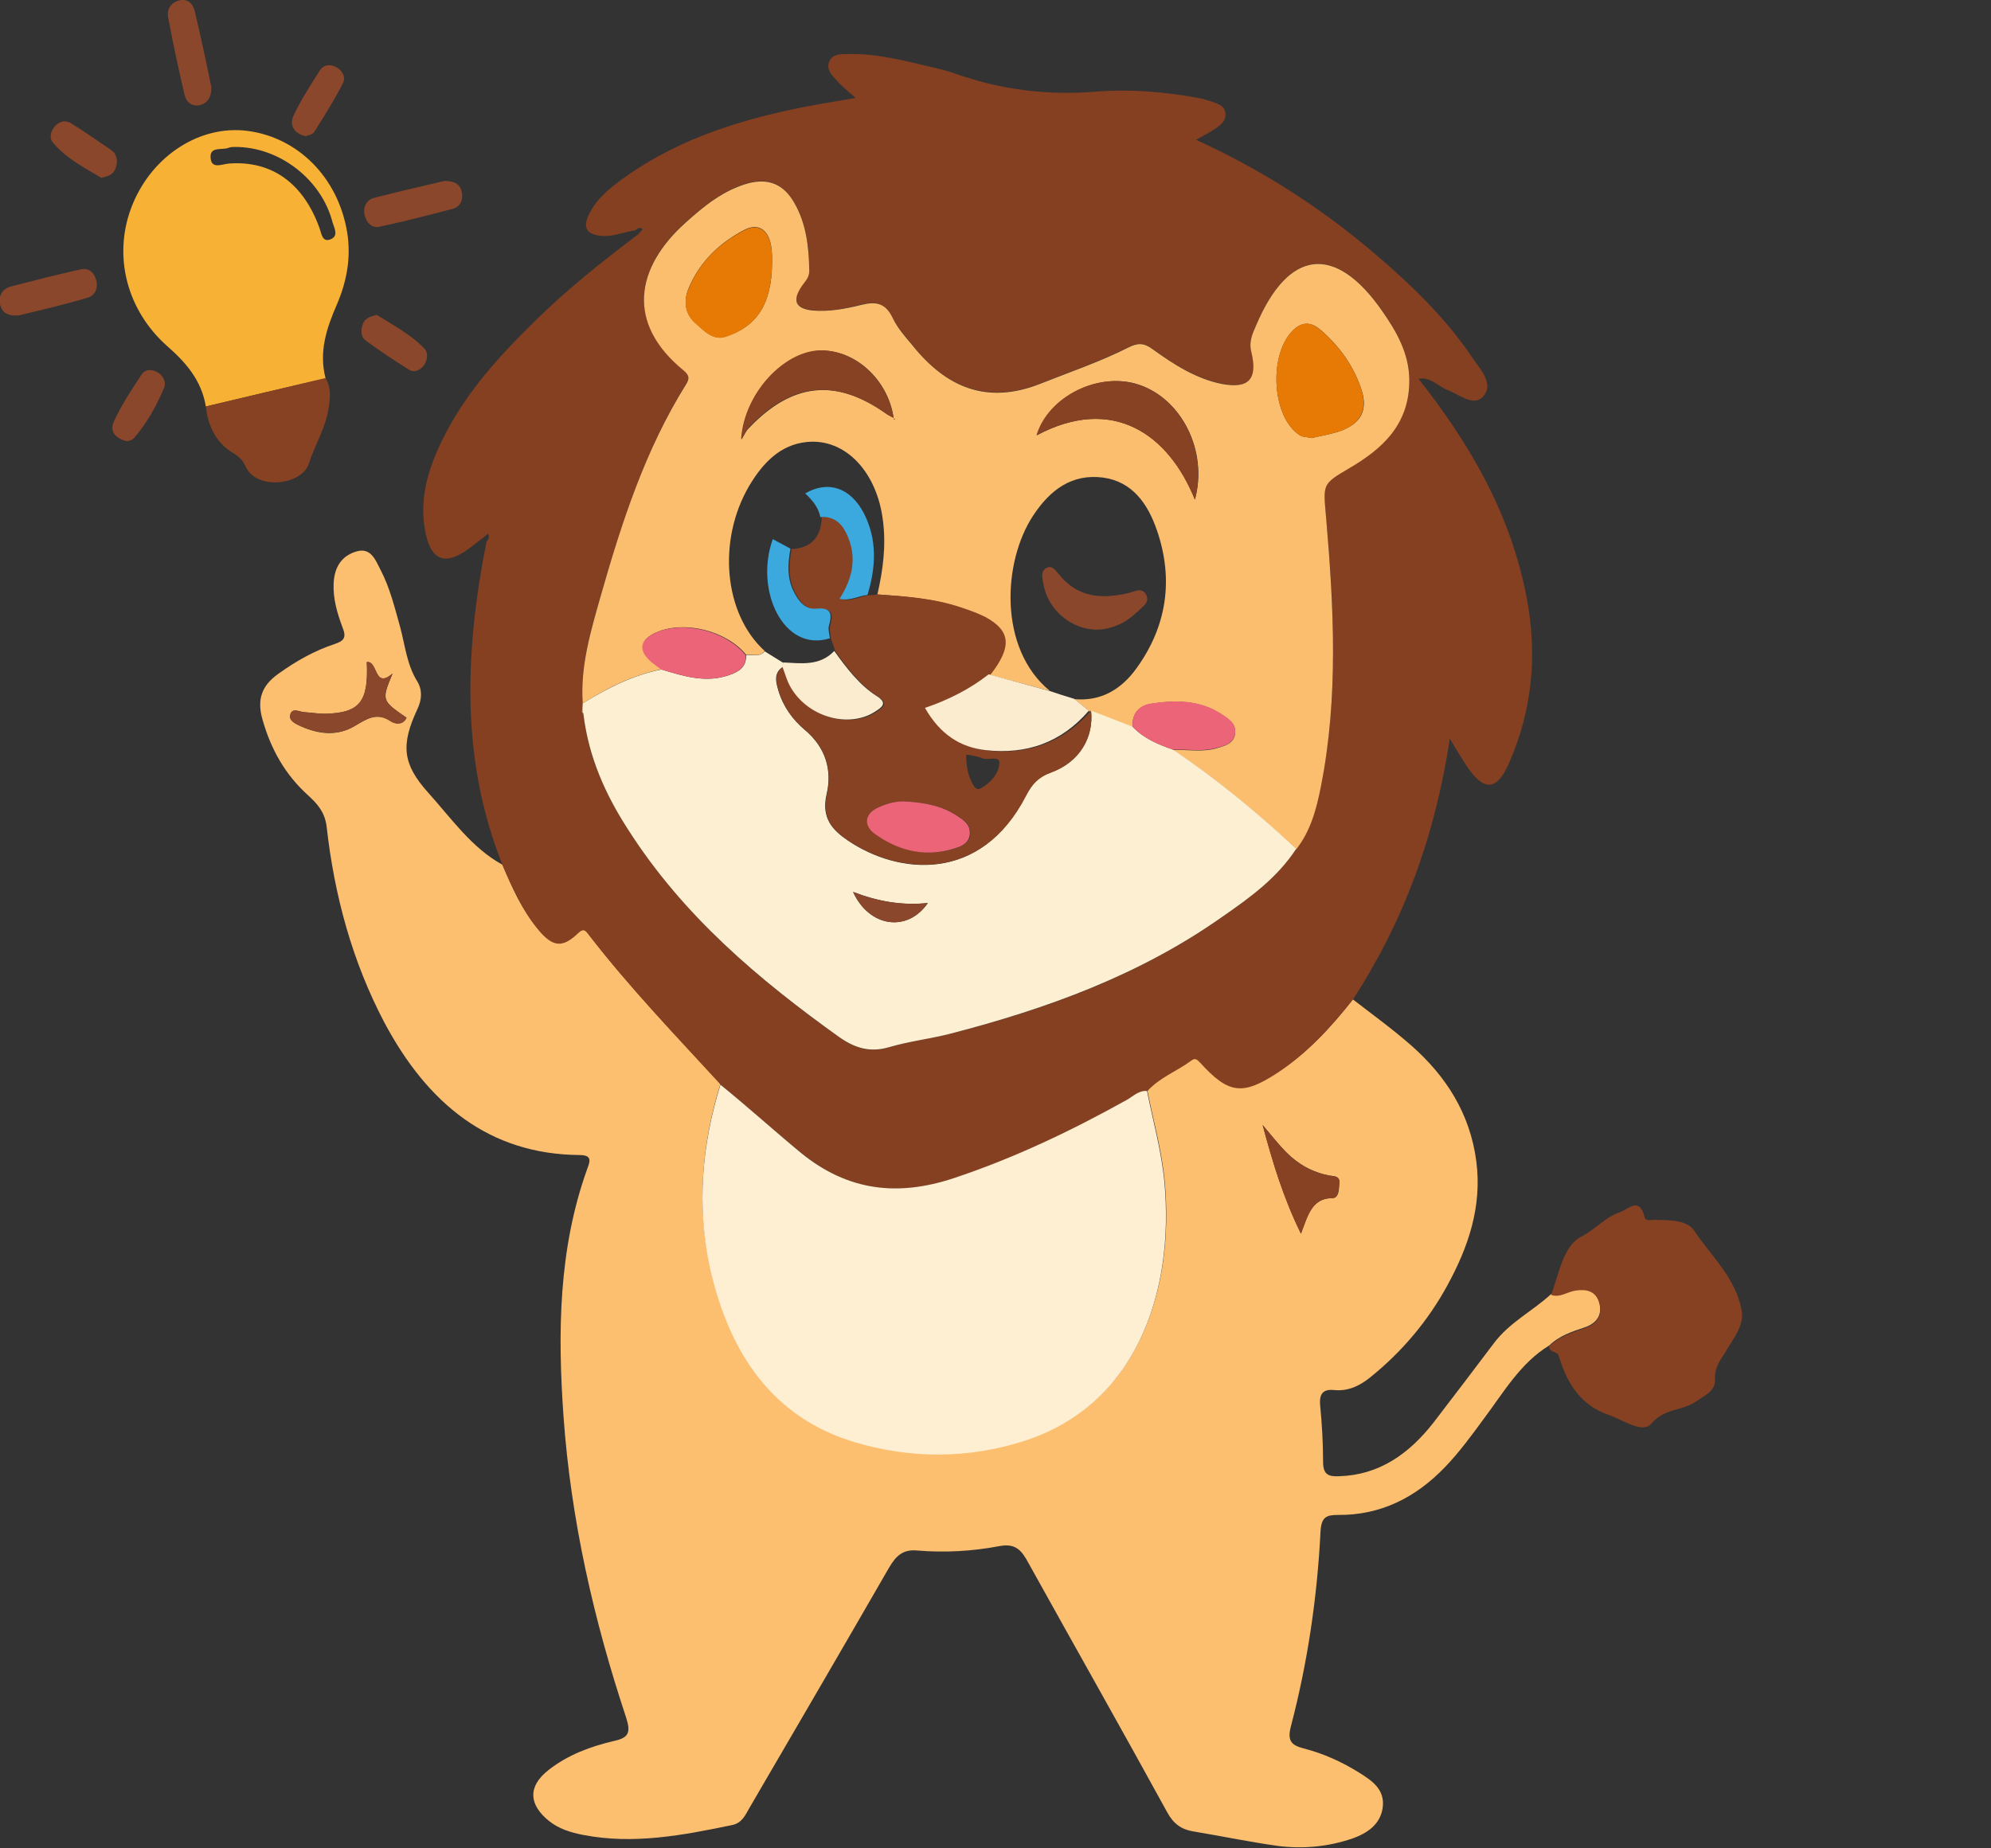
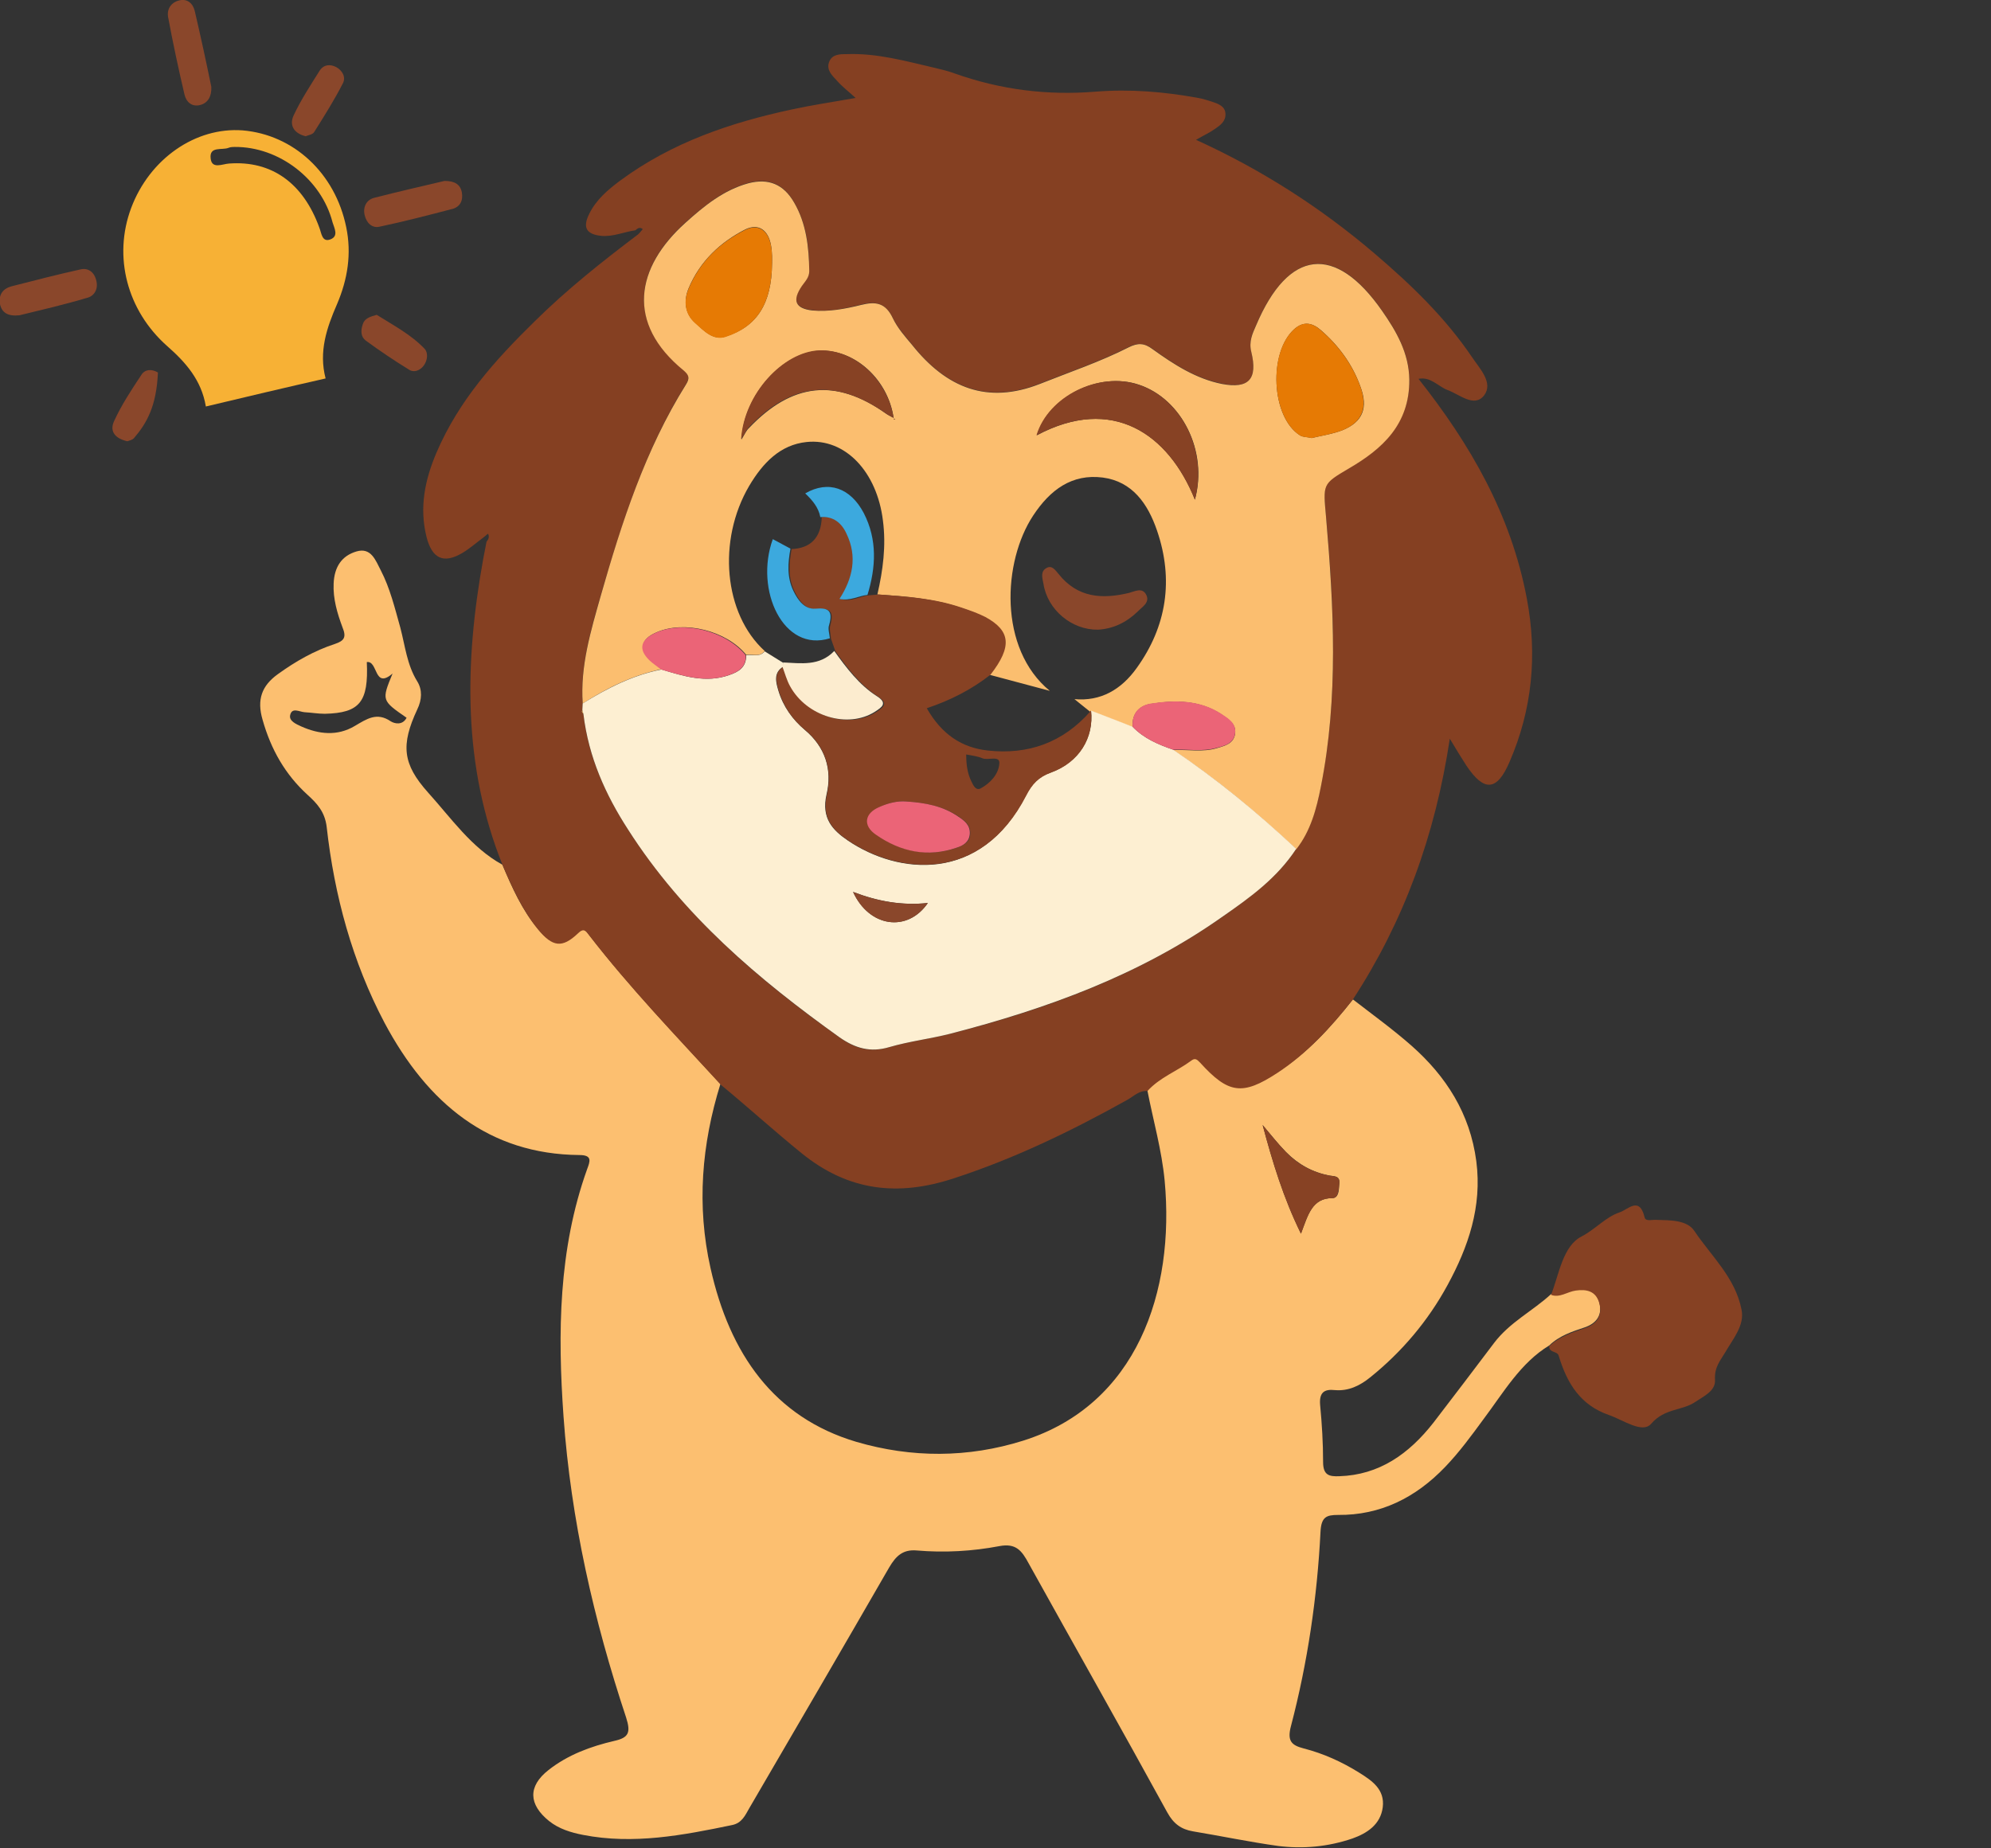
<svg xmlns="http://www.w3.org/2000/svg" width="56" height="52" viewBox="0 0 56 52" fill="none">
  <rect x="0" y="0" width="56" height="52" fill="#333333" stroke="none" />
  <g clip-path="url(#clip0_1_8059)">
    <path d="M38.053 28.117C38.612 28.55 39.182 28.961 39.711 29.428C40.664 30.273 41.347 31.317 41.524 32.673C41.689 33.951 41.296 35.085 40.715 36.152C40.166 37.163 39.431 38.03 38.55 38.741C38.25 38.986 37.928 39.141 37.545 39.108C37.245 39.075 37.1 39.175 37.131 39.53C37.182 40.064 37.214 40.597 37.214 41.13C37.214 41.508 37.39 41.542 37.669 41.531C38.788 41.497 39.628 40.908 40.322 40.019C40.892 39.275 41.461 38.53 42.021 37.785C42.466 37.196 43.109 36.885 43.627 36.407C43.876 36.496 44.093 36.318 44.321 36.285C44.621 36.252 44.891 36.296 44.984 36.641C45.077 36.996 44.901 37.23 44.58 37.341C44.217 37.463 43.865 37.574 43.575 37.852C42.767 38.341 42.29 39.175 41.731 39.919C41.389 40.386 41.047 40.853 40.653 41.264C39.814 42.142 38.819 42.631 37.638 42.62C37.307 42.62 37.162 42.675 37.141 43.098C37.048 44.942 36.778 46.776 36.312 48.554C36.198 48.977 36.322 49.099 36.664 49.188C37.224 49.332 37.742 49.566 38.239 49.877C38.592 50.099 38.954 50.343 38.892 50.844C38.83 51.333 38.447 51.577 38.042 51.722C37.359 51.955 36.654 52.022 35.95 51.933C35.152 51.822 34.354 51.655 33.556 51.522C33.225 51.466 33.007 51.31 32.831 50.988C31.546 48.643 30.23 46.321 28.935 43.987C28.738 43.62 28.573 43.409 28.106 43.498C27.35 43.642 26.563 43.687 25.786 43.62C25.402 43.587 25.205 43.764 25.009 44.098C23.703 46.365 22.387 48.621 21.071 50.877C20.957 51.077 20.864 51.288 20.595 51.344C19.206 51.633 17.818 51.899 16.399 51.622C16.057 51.555 15.725 51.455 15.445 51.233C14.865 50.766 14.845 50.255 15.425 49.799C15.974 49.366 16.616 49.132 17.279 48.977C17.683 48.888 17.746 48.743 17.611 48.321C16.699 45.576 16.057 42.753 15.85 39.852C15.684 37.508 15.705 35.151 16.513 32.895C16.596 32.673 16.668 32.495 16.295 32.495C13.757 32.473 12.027 31.05 10.814 28.772C9.913 27.061 9.405 25.205 9.188 23.26C9.136 22.838 8.918 22.604 8.649 22.36C8.027 21.793 7.623 21.093 7.385 20.248C7.219 19.681 7.364 19.293 7.81 18.97C8.317 18.603 8.846 18.303 9.426 18.114C9.685 18.026 9.747 17.925 9.633 17.648C9.488 17.259 9.364 16.848 9.384 16.414C9.405 15.947 9.612 15.636 10.027 15.514C10.441 15.392 10.566 15.77 10.711 16.047C10.97 16.547 11.104 17.103 11.26 17.659C11.395 18.17 11.446 18.703 11.736 19.17C11.881 19.404 11.871 19.681 11.736 19.959C11.27 20.959 11.322 21.493 12.037 22.293C12.69 23.015 13.259 23.849 14.13 24.327C14.399 24.96 14.679 25.594 15.124 26.127C15.528 26.616 15.808 26.65 16.243 26.238C16.409 26.083 16.471 26.172 16.554 26.283C17.704 27.772 18.999 29.117 20.263 30.495C19.735 32.195 19.59 33.918 19.984 35.674C20.522 38.085 21.766 39.875 24.086 40.564C25.64 41.019 27.226 41.019 28.78 40.53C31.981 39.519 33.048 36.329 32.758 33.218C32.675 32.351 32.437 31.528 32.271 30.673C32.624 30.295 33.1 30.117 33.504 29.817C33.608 29.739 33.67 29.773 33.753 29.872C34.551 30.75 34.955 30.806 35.929 30.162C36.758 29.639 37.431 28.906 38.053 28.117ZM35.514 31.651C35.794 32.695 36.095 33.696 36.592 34.707C36.789 34.184 36.903 33.707 37.472 33.707C37.659 33.707 37.659 33.473 37.669 33.307C37.7 33.073 37.524 33.095 37.4 33.073C36.923 32.984 36.519 32.762 36.167 32.406C35.939 32.173 35.732 31.906 35.514 31.651ZM11.042 18.948C10.514 19.404 10.638 18.581 10.317 18.626C10.369 19.748 10.12 20.059 9.136 20.081C8.949 20.081 8.763 20.048 8.566 20.037C8.421 20.026 8.214 19.893 8.162 20.115C8.12 20.282 8.328 20.37 8.473 20.437C8.97 20.659 9.488 20.715 9.975 20.426C10.317 20.226 10.597 20.026 10.99 20.293C11.094 20.359 11.322 20.415 11.436 20.193C10.731 19.704 10.731 19.704 11.042 18.948Z" fill="#FCBF70" />
    <path d="M38.053 28.117C37.432 28.906 36.758 29.64 35.929 30.184C34.945 30.829 34.551 30.773 33.754 29.895C33.66 29.795 33.608 29.762 33.505 29.84C33.101 30.14 32.624 30.307 32.272 30.696C32.044 30.673 31.889 30.84 31.712 30.94C30.138 31.818 28.532 32.596 26.822 33.152C25.268 33.663 23.869 33.519 22.543 32.441C21.776 31.818 21.041 31.151 20.274 30.518C19.01 29.14 17.715 27.795 16.565 26.306C16.482 26.195 16.42 26.095 16.254 26.261C15.809 26.684 15.539 26.639 15.135 26.15C14.7 25.617 14.41 24.983 14.141 24.35C13.011 21.549 13.063 18.649 13.591 15.726C13.623 15.559 13.654 15.403 13.685 15.237C13.747 15.17 13.768 15.092 13.726 15.014C13.685 15.048 13.633 15.092 13.591 15.126C13.395 15.27 13.208 15.437 13.001 15.559C12.473 15.87 12.151 15.715 11.996 15.103C11.789 14.27 11.954 13.492 12.276 12.736C12.908 11.258 13.933 10.125 15.032 9.047C15.943 8.146 16.938 7.357 17.953 6.59C17.995 6.546 18.036 6.502 18.078 6.446C17.995 6.379 17.933 6.424 17.87 6.479C17.549 6.524 17.238 6.668 16.907 6.635C16.493 6.59 16.379 6.402 16.575 6.013C16.772 5.612 17.104 5.335 17.446 5.079C18.907 4.001 20.564 3.445 22.274 3.079C22.844 2.956 23.424 2.867 24.066 2.756C23.859 2.567 23.683 2.434 23.538 2.267C23.403 2.123 23.237 1.967 23.32 1.745C23.403 1.523 23.621 1.523 23.807 1.523C24.667 1.489 25.486 1.723 26.304 1.912C26.491 1.956 26.677 2.001 26.853 2.067C28.138 2.523 29.454 2.69 30.811 2.579C31.775 2.501 32.738 2.579 33.702 2.756C33.837 2.779 33.971 2.823 34.106 2.867C34.272 2.923 34.458 2.99 34.468 3.201C34.479 3.412 34.323 3.523 34.178 3.623C34.023 3.734 33.847 3.812 33.64 3.934C35.474 4.768 37.142 5.835 38.665 7.135C39.68 8.002 40.644 8.924 41.41 10.058C41.617 10.369 42.011 10.769 41.742 11.125C41.462 11.48 41.048 11.091 40.706 10.969C40.447 10.869 40.239 10.591 39.898 10.658C41.348 12.492 42.498 14.47 42.944 16.837C43.244 18.426 43.099 19.96 42.457 21.438C42.104 22.261 41.742 22.283 41.244 21.538C41.099 21.316 40.965 21.094 40.778 20.782C40.364 23.527 39.473 25.939 38.053 28.117ZM16.379 19.982C16.368 19.993 16.358 20.016 16.368 20.027C16.379 20.049 16.399 20.071 16.41 20.093C16.544 21.294 17.031 22.349 17.663 23.338C19.228 25.772 21.341 27.573 23.61 29.184C24.056 29.506 24.481 29.618 25.009 29.462C25.569 29.295 26.159 29.229 26.729 29.084C29.433 28.395 32.054 27.439 34.396 25.784C35.152 25.25 35.919 24.706 36.458 23.883C36.862 23.372 37.028 22.75 37.152 22.116C37.649 19.604 37.525 17.07 37.297 14.548C37.214 13.592 37.173 13.614 37.939 13.17C38.872 12.625 39.649 11.936 39.639 10.669C39.628 9.925 39.276 9.313 38.872 8.735C37.556 6.846 36.24 7.002 35.328 9.147C35.225 9.38 35.121 9.602 35.194 9.891C35.38 10.669 35.121 10.947 34.365 10.791C33.64 10.647 33.018 10.247 32.417 9.813C32.189 9.647 32.003 9.636 31.754 9.758C30.946 10.169 30.086 10.458 29.247 10.791C27.775 11.369 26.625 10.914 25.651 9.691C25.465 9.458 25.247 9.224 25.113 8.947C24.905 8.513 24.615 8.469 24.222 8.569C23.766 8.68 23.31 8.78 22.844 8.724C22.367 8.669 22.274 8.446 22.554 8.035C22.647 7.902 22.761 7.802 22.761 7.613C22.761 6.935 22.678 6.279 22.336 5.69C22.036 5.168 21.611 5.001 21.051 5.146C20.357 5.335 19.818 5.779 19.28 6.257C17.881 7.513 17.591 9.08 19.228 10.414C19.383 10.547 19.404 10.636 19.29 10.814C18.15 12.636 17.497 14.681 16.897 16.748C16.617 17.726 16.316 18.726 16.389 19.782C16.389 19.86 16.379 19.916 16.379 19.982Z" fill="#854022" />
    <path d="M5.79 11.436C5.666 10.691 5.22 10.191 4.702 9.736C3.573 8.735 3.179 7.224 3.687 5.857C4.205 4.468 5.5 3.568 6.826 3.668C8.256 3.79 9.427 4.868 9.738 6.391C9.893 7.135 9.779 7.858 9.479 8.558C9.189 9.224 8.961 9.891 9.158 10.647C8.028 10.903 6.909 11.169 5.79 11.436ZM6.598 4.134C6.567 4.134 6.484 4.134 6.433 4.157C6.246 4.235 5.884 4.101 5.925 4.457C5.956 4.768 6.257 4.612 6.443 4.601C7.635 4.512 8.526 5.146 8.981 6.402C9.044 6.557 9.054 6.824 9.292 6.735C9.531 6.646 9.406 6.424 9.354 6.257C9.044 5.046 7.852 4.123 6.598 4.134Z" fill="#F7B135" />
    <path d="M43.574 37.875C43.864 37.597 44.227 37.486 44.579 37.364C44.911 37.253 45.077 37.019 44.983 36.664C44.89 36.319 44.621 36.264 44.32 36.308C44.082 36.341 43.875 36.519 43.626 36.43C43.854 35.841 43.958 35.052 44.486 34.785C44.869 34.586 45.159 34.241 45.553 34.108C45.791 34.03 46.113 33.641 46.258 34.252C46.289 34.374 46.475 34.308 46.589 34.319C46.973 34.33 47.449 34.319 47.656 34.63C48.133 35.341 48.806 35.941 48.983 36.842C49.076 37.286 48.744 37.664 48.527 38.042C48.382 38.286 48.216 38.464 48.237 38.82C48.257 39.131 47.926 39.275 47.698 39.431C47.315 39.698 46.828 39.609 46.444 40.053C46.196 40.342 45.667 39.953 45.253 39.809C44.455 39.531 44.082 38.931 43.844 38.153C43.812 37.997 43.574 38.075 43.574 37.875Z" fill="#864123" />
-     <path d="M5.789 11.435C6.908 11.168 8.037 10.902 9.156 10.635C9.312 10.89 9.291 11.168 9.25 11.435C9.177 12.013 8.856 12.513 8.68 13.057C8.493 13.635 7.208 13.824 6.898 13.102C6.825 12.946 6.722 12.846 6.576 12.757C6.1 12.48 5.851 12.013 5.789 11.435Z" fill="#874224" />
    <path d="M12.503 5.09C12.793 5.09 12.948 5.19 12.99 5.412C13.031 5.646 12.938 5.823 12.72 5.879C12.037 6.057 11.353 6.235 10.669 6.379C10.472 6.423 10.306 6.279 10.255 6.046C10.203 5.812 10.317 5.623 10.514 5.568C11.208 5.39 11.892 5.234 12.503 5.09Z" fill="#8A472B" />
    <path d="M5.944 2.445C5.954 2.711 5.851 2.9 5.623 2.956C5.405 3.011 5.239 2.878 5.188 2.656C5.022 1.944 4.866 1.222 4.732 0.5C4.68 0.255 4.815 0.066 5.043 0.011C5.26 -0.045 5.426 0.088 5.478 0.311C5.644 1.022 5.799 1.733 5.944 2.445Z" fill="#8A472B" />
    <path d="M0.547 8.87C0.226 8.903 0.05 8.803 -0.002 8.548C-0.043 8.292 0.081 8.125 0.309 8.059C0.962 7.892 1.604 7.725 2.257 7.581C2.485 7.525 2.661 7.659 2.713 7.914C2.764 8.148 2.64 8.337 2.443 8.381C1.811 8.57 1.138 8.726 0.547 8.87Z" fill="#8A472B" />
-     <path d="M3.582 12.414C3.272 12.347 3.064 12.159 3.209 11.847C3.417 11.392 3.696 10.969 3.976 10.547C4.08 10.38 4.277 10.38 4.442 10.48C4.587 10.569 4.681 10.747 4.618 10.903C4.401 11.425 4.131 11.903 3.769 12.325C3.717 12.381 3.644 12.392 3.582 12.414Z" fill="#8A472B" />
+     <path d="M3.582 12.414C3.272 12.347 3.064 12.159 3.209 11.847C3.417 11.392 3.696 10.969 3.976 10.547C4.08 10.38 4.277 10.38 4.442 10.48C4.401 11.425 4.131 11.903 3.769 12.325C3.717 12.381 3.644 12.392 3.582 12.414Z" fill="#8A472B" />
    <path d="M10.596 8.857C11.052 9.146 11.55 9.402 11.943 9.813C12.047 9.924 12.026 10.136 11.922 10.28C11.819 10.424 11.643 10.491 11.508 10.402C11.094 10.147 10.679 9.869 10.286 9.58C10.151 9.48 10.14 9.302 10.203 9.124C10.254 8.957 10.399 8.913 10.596 8.857Z" fill="#8A472B" />
-     <path d="M2.847 5.002C2.391 4.724 1.873 4.469 1.49 4.013C1.376 3.88 1.427 3.691 1.541 3.557C1.676 3.402 1.852 3.368 2.018 3.479C2.391 3.713 2.754 3.969 3.116 4.213C3.282 4.324 3.323 4.513 3.261 4.702C3.21 4.891 3.075 4.958 2.847 5.002Z" fill="#8A472B" />
    <path d="M8.597 3.833C8.276 3.755 8.131 3.533 8.255 3.255C8.462 2.811 8.732 2.4 8.991 1.988C9.105 1.811 9.291 1.8 9.457 1.888C9.623 1.977 9.737 2.166 9.644 2.344C9.405 2.811 9.126 3.255 8.846 3.7C8.804 3.789 8.67 3.8 8.597 3.833Z" fill="#8A472B" />
-     <path d="M20.264 30.516C21.031 31.138 21.766 31.805 22.533 32.438C23.859 33.516 25.258 33.661 26.812 33.15C28.521 32.583 30.128 31.816 31.702 30.938C31.878 30.838 32.034 30.671 32.262 30.693C32.428 31.538 32.666 32.372 32.749 33.238C33.039 36.35 31.972 39.54 28.77 40.551C27.216 41.04 25.631 41.04 24.077 40.584C21.756 39.907 20.523 38.106 19.974 35.694C19.59 33.95 19.736 32.216 20.264 30.516Z" fill="#FEEFD2" />
    <path d="M35.514 31.652C35.731 31.908 35.938 32.175 36.166 32.408C36.508 32.764 36.923 32.986 37.399 33.075C37.524 33.097 37.7 33.075 37.669 33.308C37.648 33.475 37.648 33.708 37.472 33.708C36.902 33.708 36.788 34.186 36.591 34.709C36.094 33.697 35.793 32.697 35.514 31.652Z" fill="#874224" />
-     <path d="M11.042 18.947C10.721 19.703 10.721 19.703 11.435 20.192C11.332 20.425 11.094 20.37 10.99 20.292C10.596 20.025 10.316 20.225 9.975 20.425C9.498 20.714 8.97 20.647 8.472 20.436C8.327 20.37 8.13 20.292 8.161 20.114C8.213 19.892 8.421 20.036 8.566 20.036C8.752 20.047 8.939 20.081 9.135 20.081C10.12 20.058 10.368 19.747 10.316 18.625C10.638 18.58 10.513 19.403 11.042 18.947Z" fill="#8A472B" />
    <path d="M16.39 19.792C16.317 18.736 16.618 17.747 16.898 16.758C17.488 14.691 18.151 12.646 19.291 10.823C19.405 10.645 19.384 10.556 19.229 10.423C17.592 9.089 17.882 7.522 19.28 6.267C19.809 5.789 20.358 5.344 21.052 5.155C21.612 5.011 22.037 5.177 22.337 5.7C22.679 6.289 22.751 6.945 22.762 7.622C22.762 7.811 22.648 7.911 22.555 8.045C22.275 8.456 22.368 8.678 22.845 8.734C23.311 8.778 23.777 8.689 24.223 8.578C24.627 8.478 24.906 8.512 25.114 8.956C25.248 9.234 25.456 9.467 25.652 9.701C26.626 10.923 27.776 11.379 29.248 10.801C30.087 10.467 30.947 10.178 31.755 9.767C32.004 9.645 32.18 9.645 32.418 9.823C33.019 10.256 33.641 10.656 34.366 10.801C35.122 10.945 35.381 10.668 35.195 9.901C35.122 9.612 35.226 9.389 35.329 9.156C36.241 7 37.557 6.856 38.873 8.745C39.277 9.323 39.629 9.934 39.639 10.679C39.65 11.946 38.873 12.635 37.94 13.179C37.184 13.624 37.215 13.613 37.298 14.557C37.516 17.08 37.65 19.614 37.153 22.125C37.029 22.759 36.863 23.381 36.459 23.893C35.371 22.87 34.231 21.925 32.998 21.103C33.413 21.081 33.827 21.17 34.231 21.047C34.449 20.981 34.697 20.925 34.739 20.647C34.78 20.37 34.552 20.236 34.366 20.103C33.744 19.692 33.05 19.692 32.366 19.803C32.066 19.847 31.827 20.058 31.858 20.459C31.465 20.303 31.071 20.158 30.688 20.003C30.667 20.025 30.657 20.025 30.636 20.003C30.501 19.892 30.356 19.781 30.221 19.669C30.957 19.736 31.537 19.403 31.973 18.791C32.812 17.625 33.019 16.313 32.542 14.924C32.283 14.168 31.848 13.546 31.019 13.435C30.149 13.324 29.538 13.779 29.061 14.502C28.201 15.802 28.077 18.247 29.527 19.436C28.957 19.28 28.388 19.136 27.818 18.98C28.419 18.191 28.388 17.747 27.673 17.358C27.465 17.247 27.227 17.169 26.999 17.091C26.243 16.835 25.456 16.78 24.678 16.724C24.834 16.046 24.927 15.357 24.834 14.646C24.668 13.279 23.777 12.323 22.689 12.435C21.943 12.512 21.456 13.024 21.073 13.668C20.172 15.202 20.358 17.269 21.508 18.314C21.363 18.503 21.166 18.391 20.99 18.425C20.431 17.736 19.239 17.447 18.462 17.791C17.996 17.991 17.965 18.291 18.369 18.636C18.452 18.703 18.535 18.769 18.617 18.825C17.809 18.991 17.084 19.347 16.39 19.792ZM25.134 11.757C25.145 11.768 25.145 11.79 25.155 11.801C25.155 11.801 25.176 11.801 25.186 11.801C25.155 11.79 25.145 11.779 25.134 11.757C24.979 10.679 24.047 9.823 23.052 9.867C22.026 9.912 20.928 11.09 20.855 12.368C20.959 12.19 21 12.101 21.063 12.046C22.275 10.768 23.508 10.634 24.917 11.634C24.979 11.679 25.052 11.712 25.134 11.757ZM36.894 12.323C37.163 12.257 37.484 12.212 37.764 12.101C38.334 11.868 38.489 11.468 38.261 10.868C38.033 10.234 37.64 9.712 37.153 9.289C36.925 9.089 36.676 9.023 36.407 9.256C35.671 9.912 35.754 11.734 36.562 12.246C36.645 12.301 36.759 12.29 36.894 12.323ZM21.715 7.411C21.715 7.333 21.726 7.111 21.684 6.889C21.601 6.456 21.322 6.278 20.959 6.456C20.265 6.811 19.685 7.345 19.363 8.123C19.229 8.456 19.26 8.823 19.55 9.078C19.799 9.301 20.058 9.59 20.41 9.467C21.291 9.189 21.705 8.545 21.715 7.411ZM33.609 14.057C33.983 12.69 33.236 11.223 32.035 10.823C30.916 10.445 29.496 11.156 29.165 12.246C31.289 11.112 32.864 12.201 33.609 14.057Z" fill="#FBBE6F" />
    <path d="M30.687 19.991C31.081 20.147 31.474 20.291 31.858 20.447C32.179 20.78 32.583 20.947 32.998 21.091C34.22 21.914 35.37 22.858 36.458 23.881C35.919 24.703 35.163 25.248 34.396 25.781C32.055 27.437 29.433 28.382 26.729 29.082C26.16 29.227 25.579 29.293 25.009 29.46C24.481 29.616 24.056 29.493 23.611 29.182C21.342 27.559 19.218 25.77 17.664 23.336C17.032 22.358 16.555 21.303 16.41 20.091C16.4 20.058 16.389 20.014 16.379 19.98C16.379 19.913 16.389 19.847 16.389 19.791C17.083 19.358 17.809 18.991 18.607 18.835C19.228 19.024 19.86 19.224 20.513 18.991C20.772 18.902 20.989 18.78 20.989 18.435C21.166 18.402 21.362 18.502 21.508 18.324C21.684 18.435 21.849 18.535 22.026 18.646C22.026 18.68 22.026 18.724 22.026 18.758C21.756 18.924 21.818 19.18 21.891 19.424C22.026 19.88 22.295 20.247 22.637 20.536C23.207 21.014 23.414 21.647 23.248 22.347C23.093 23.025 23.424 23.359 23.849 23.648C25.258 24.603 27.579 24.87 28.853 22.381C29.019 22.058 29.206 21.858 29.547 21.736C30.345 21.447 30.77 20.758 30.687 19.991ZM23.994 25.092C24.45 26.093 25.527 26.237 26.097 25.404C25.372 25.481 24.688 25.359 23.994 25.092Z" fill="#FDEFD2" />
    <path d="M16.38 19.982C16.39 20.016 16.401 20.06 16.411 20.094C16.401 20.071 16.38 20.049 16.369 20.027C16.359 20.016 16.369 19.994 16.38 19.982Z" fill="#FBBE6F" />
    <path d="M30.688 19.992C30.771 20.759 30.357 21.448 29.559 21.737C29.217 21.859 29.03 22.059 28.865 22.382C27.59 24.86 25.27 24.593 23.86 23.648C23.436 23.36 23.104 23.026 23.259 22.348C23.415 21.648 23.218 21.015 22.648 20.537C22.306 20.259 22.037 19.881 21.902 19.425C21.83 19.181 21.767 18.925 22.037 18.759C22.109 18.948 22.161 19.148 22.255 19.314C22.721 20.17 23.881 20.515 24.637 20.037C24.845 19.903 25 19.792 24.689 19.592C24.192 19.27 23.84 18.803 23.498 18.325C23.456 18.203 23.415 18.092 23.373 17.97C23.363 17.836 23.322 17.703 23.353 17.592C23.467 17.18 23.332 17.103 22.969 17.136C22.669 17.158 22.482 16.914 22.348 16.636C22.161 16.258 22.192 15.858 22.265 15.447C22.793 15.425 23.094 15.136 23.114 14.547C23.467 14.513 23.705 14.713 23.86 15.024C24.171 15.669 24.037 16.28 23.663 16.858C23.964 16.936 24.192 16.769 24.451 16.747C24.544 16.736 24.627 16.736 24.72 16.725C25.508 16.78 26.285 16.836 27.041 17.092C27.269 17.169 27.497 17.247 27.715 17.358C28.43 17.747 28.471 18.192 27.86 18.981C27.321 19.403 26.73 19.703 26.067 19.925C26.492 20.67 27.062 21.037 27.787 21.115C28.906 21.237 29.89 20.904 30.678 20.003C30.647 20.014 30.667 20.014 30.688 19.992ZM25.497 22.548C25.228 22.526 24.979 22.593 24.741 22.704C24.327 22.893 24.275 23.226 24.648 23.482C25.342 23.96 26.109 24.126 26.917 23.849C27.093 23.782 27.29 23.693 27.29 23.448C27.3 23.215 27.134 23.093 26.979 22.982C26.523 22.671 26.015 22.582 25.497 22.548ZM27.176 21.226C27.176 21.537 27.217 21.77 27.321 21.982C27.373 22.093 27.445 22.248 27.58 22.182C27.849 22.037 28.088 21.782 28.108 21.481C28.129 21.248 27.808 21.392 27.642 21.337C27.518 21.281 27.362 21.259 27.176 21.226Z" fill="#874224" />
-     <path d="M29.518 19.438C29.745 19.515 29.984 19.593 30.212 19.66C30.346 19.771 30.491 19.882 30.626 19.993C29.839 20.904 28.865 21.227 27.735 21.105C27.01 21.027 26.44 20.66 26.016 19.915C26.668 19.693 27.269 19.393 27.808 18.971C28.378 19.126 28.948 19.282 29.518 19.438Z" fill="#FCECCF" />
    <path d="M36.892 12.325C36.757 12.292 36.643 12.303 36.56 12.248C35.752 11.725 35.669 9.903 36.405 9.258C36.674 9.014 36.923 9.091 37.151 9.291C37.638 9.714 38.032 10.236 38.26 10.87C38.477 11.47 38.322 11.87 37.762 12.103C37.472 12.214 37.161 12.259 36.892 12.325Z" fill="#E67A04" />
    <path d="M21.715 7.411C21.704 8.545 21.29 9.19 20.409 9.479C20.057 9.59 19.798 9.312 19.549 9.09C19.249 8.823 19.228 8.456 19.363 8.134C19.684 7.356 20.254 6.822 20.958 6.467C21.321 6.289 21.601 6.467 21.683 6.9C21.725 7.111 21.715 7.334 21.715 7.411Z" fill="#E67A04" />
    <path d="M33.608 14.058C32.861 12.202 31.287 11.113 29.152 12.247C29.484 11.146 30.903 10.446 32.022 10.824C33.234 11.213 33.97 12.691 33.608 14.058Z" fill="#874224" />
    <path d="M25.133 11.757C25.061 11.712 24.978 11.679 24.905 11.623C23.486 10.634 22.263 10.757 21.051 12.035C20.989 12.101 20.958 12.19 20.844 12.357C20.927 11.079 22.025 9.901 23.04 9.856C24.035 9.823 24.967 10.679 25.133 11.757Z" fill="#874224" />
    <path d="M20.977 18.436C20.988 18.781 20.76 18.903 20.501 18.992C19.848 19.225 19.216 19.014 18.595 18.836C18.512 18.77 18.429 18.714 18.346 18.647C17.942 18.314 17.973 18.014 18.439 17.803C19.227 17.447 20.418 17.747 20.977 18.436Z" fill="#EB6477" />
    <path d="M32.998 21.093C32.584 20.948 32.179 20.782 31.858 20.448C31.827 20.048 32.055 19.848 32.366 19.793C33.05 19.692 33.744 19.681 34.366 20.093C34.552 20.215 34.78 20.348 34.739 20.637C34.697 20.915 34.449 20.982 34.231 21.037C33.816 21.159 33.402 21.07 32.998 21.093Z" fill="#EB6477" />
    <path d="M25.123 11.768C25.144 11.779 25.165 11.79 25.175 11.801C25.165 11.801 25.154 11.801 25.144 11.801C25.144 11.79 25.133 11.768 25.123 11.768Z" fill="#874224" />
    <path d="M22.025 18.637C22.532 18.659 23.05 18.748 23.465 18.314C23.807 18.792 24.169 19.27 24.656 19.581C24.977 19.781 24.812 19.893 24.605 20.026C23.848 20.504 22.688 20.159 22.221 19.304C22.128 19.137 22.076 18.937 22.004 18.748C22.014 18.715 22.025 18.681 22.025 18.637Z" fill="#FCECCF" />
    <path d="M23.994 25.094C24.688 25.36 25.372 25.483 26.097 25.405C25.527 26.238 24.45 26.094 23.994 25.094Z" fill="#8A472B" />
    <path d="M25.496 22.549C26.014 22.582 26.522 22.671 26.967 22.983C27.133 23.094 27.288 23.216 27.278 23.449C27.268 23.694 27.081 23.794 26.905 23.849C26.097 24.127 25.34 23.972 24.636 23.483C24.263 23.227 24.315 22.883 24.729 22.705C24.978 22.594 25.237 22.527 25.496 22.549Z" fill="#EB6477" />
    <path d="M23.073 14.548C23.021 14.27 22.845 14.07 22.648 13.881C23.301 13.503 23.923 13.726 24.296 14.437C24.679 15.182 24.638 15.96 24.399 16.737C24.151 16.76 23.913 16.915 23.612 16.849C23.985 16.271 24.12 15.659 23.809 15.015C23.674 14.715 23.436 14.515 23.073 14.548Z" fill="#3CA9DE" />
    <path d="M23.341 17.957C22.036 18.369 21.218 16.602 21.736 15.168C21.901 15.257 22.067 15.346 22.233 15.435C22.16 15.835 22.129 16.235 22.316 16.624C22.45 16.902 22.637 17.146 22.937 17.124C23.3 17.091 23.435 17.18 23.321 17.58C23.279 17.691 23.331 17.835 23.341 17.957Z" fill="#3CA9DE" />
    <path d="M30.882 17.715C30.147 17.726 29.463 17.159 29.349 16.425C29.318 16.259 29.256 16.081 29.432 15.981C29.587 15.892 29.68 16.036 29.774 16.148C30.312 16.825 31.007 16.859 31.753 16.681C31.918 16.637 32.115 16.525 32.229 16.714C32.364 16.948 32.126 17.07 32.001 17.203C31.68 17.514 31.307 17.692 30.882 17.715Z" fill="#8A472B" />
  </g>
  <defs>
    <clipPath id="clip0_1_8059">
      <rect width="56" height="52" fill="white" />
    </clipPath>
  </defs>
</svg>